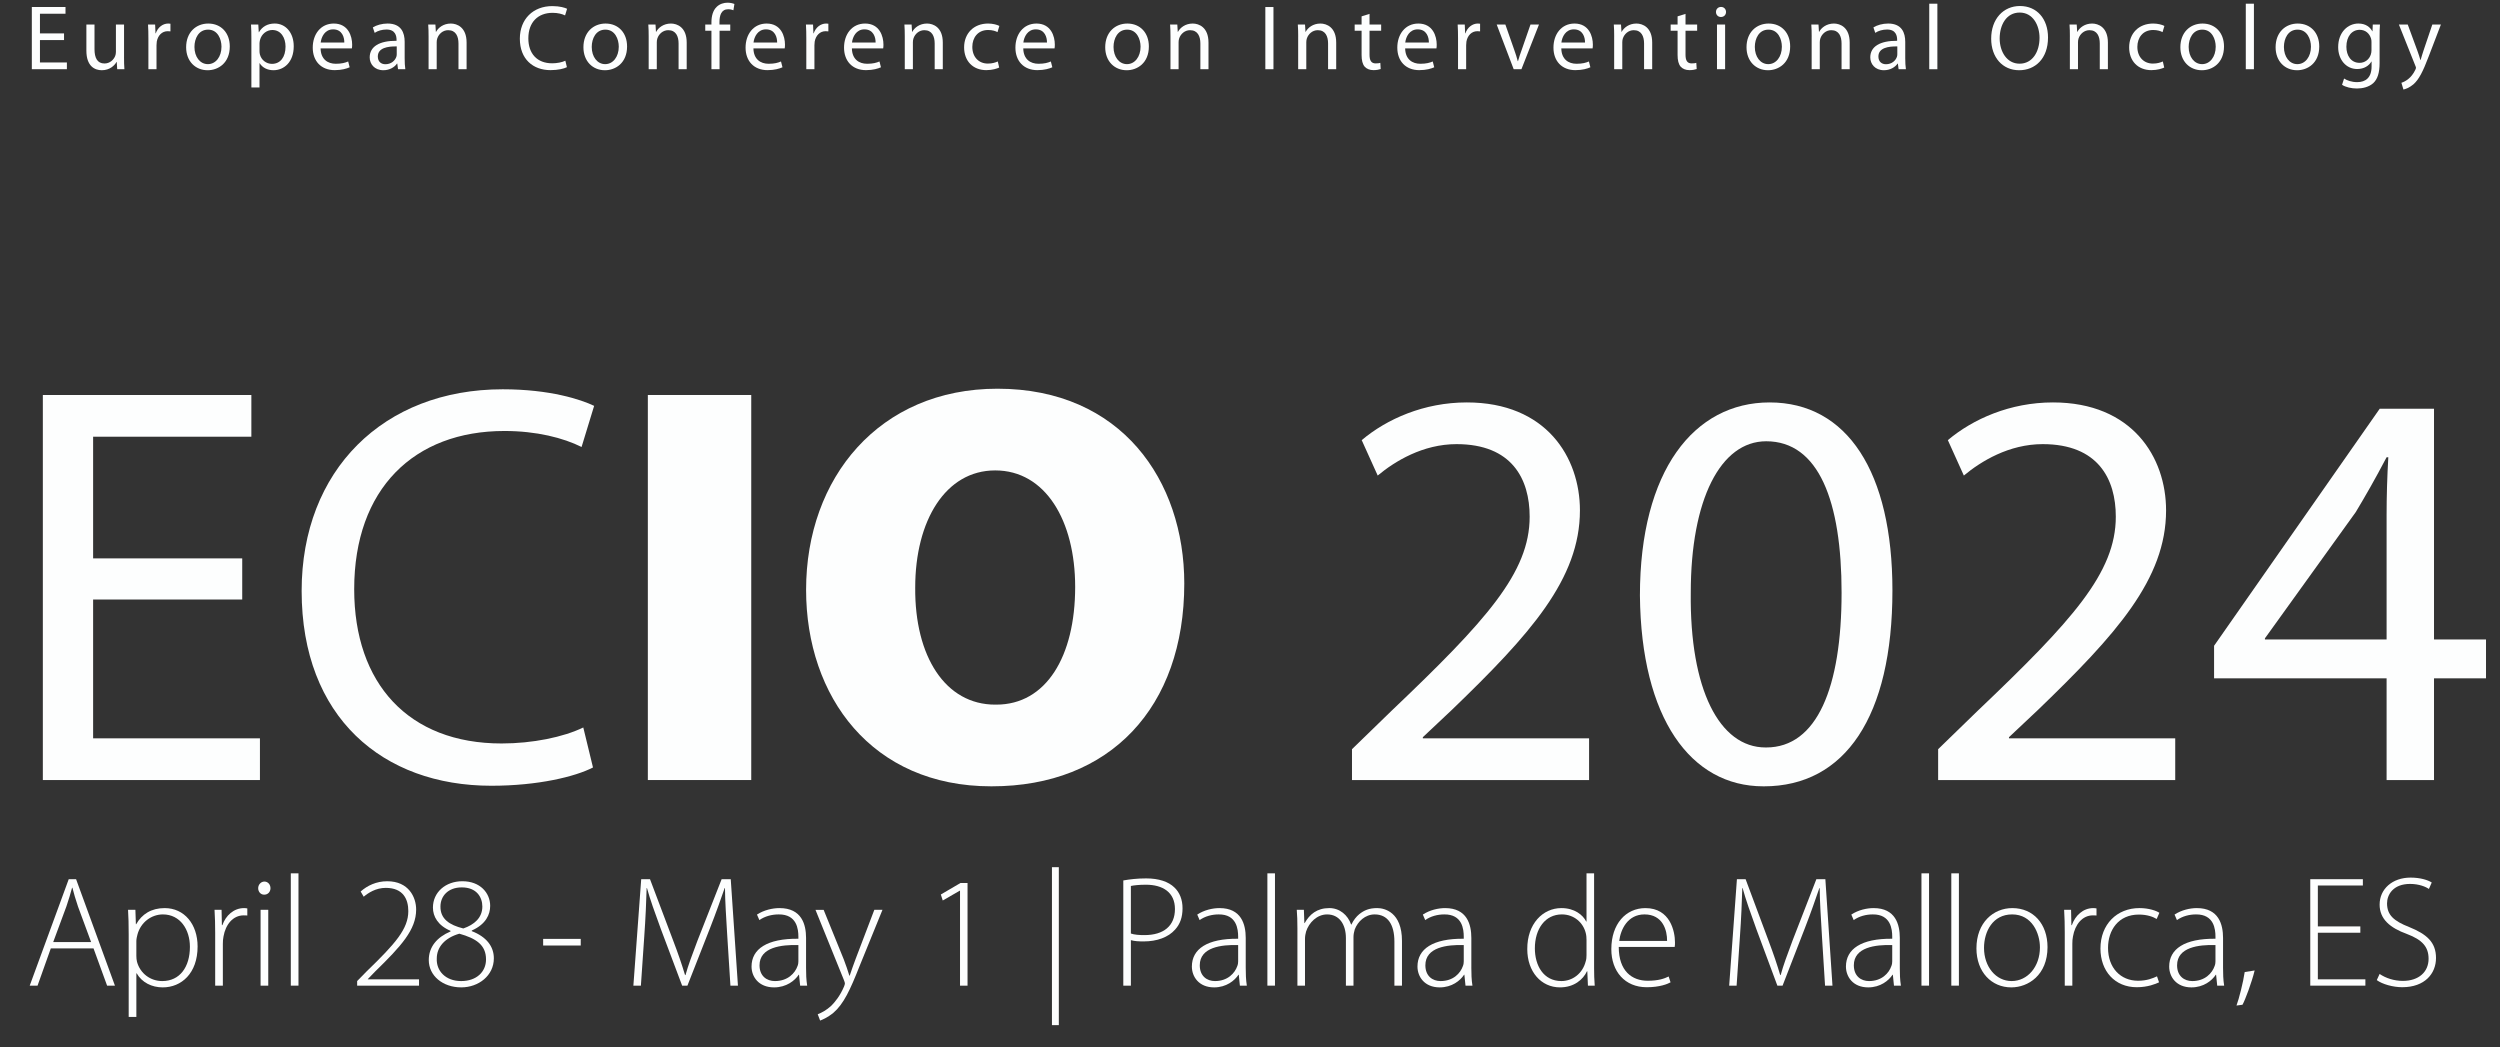
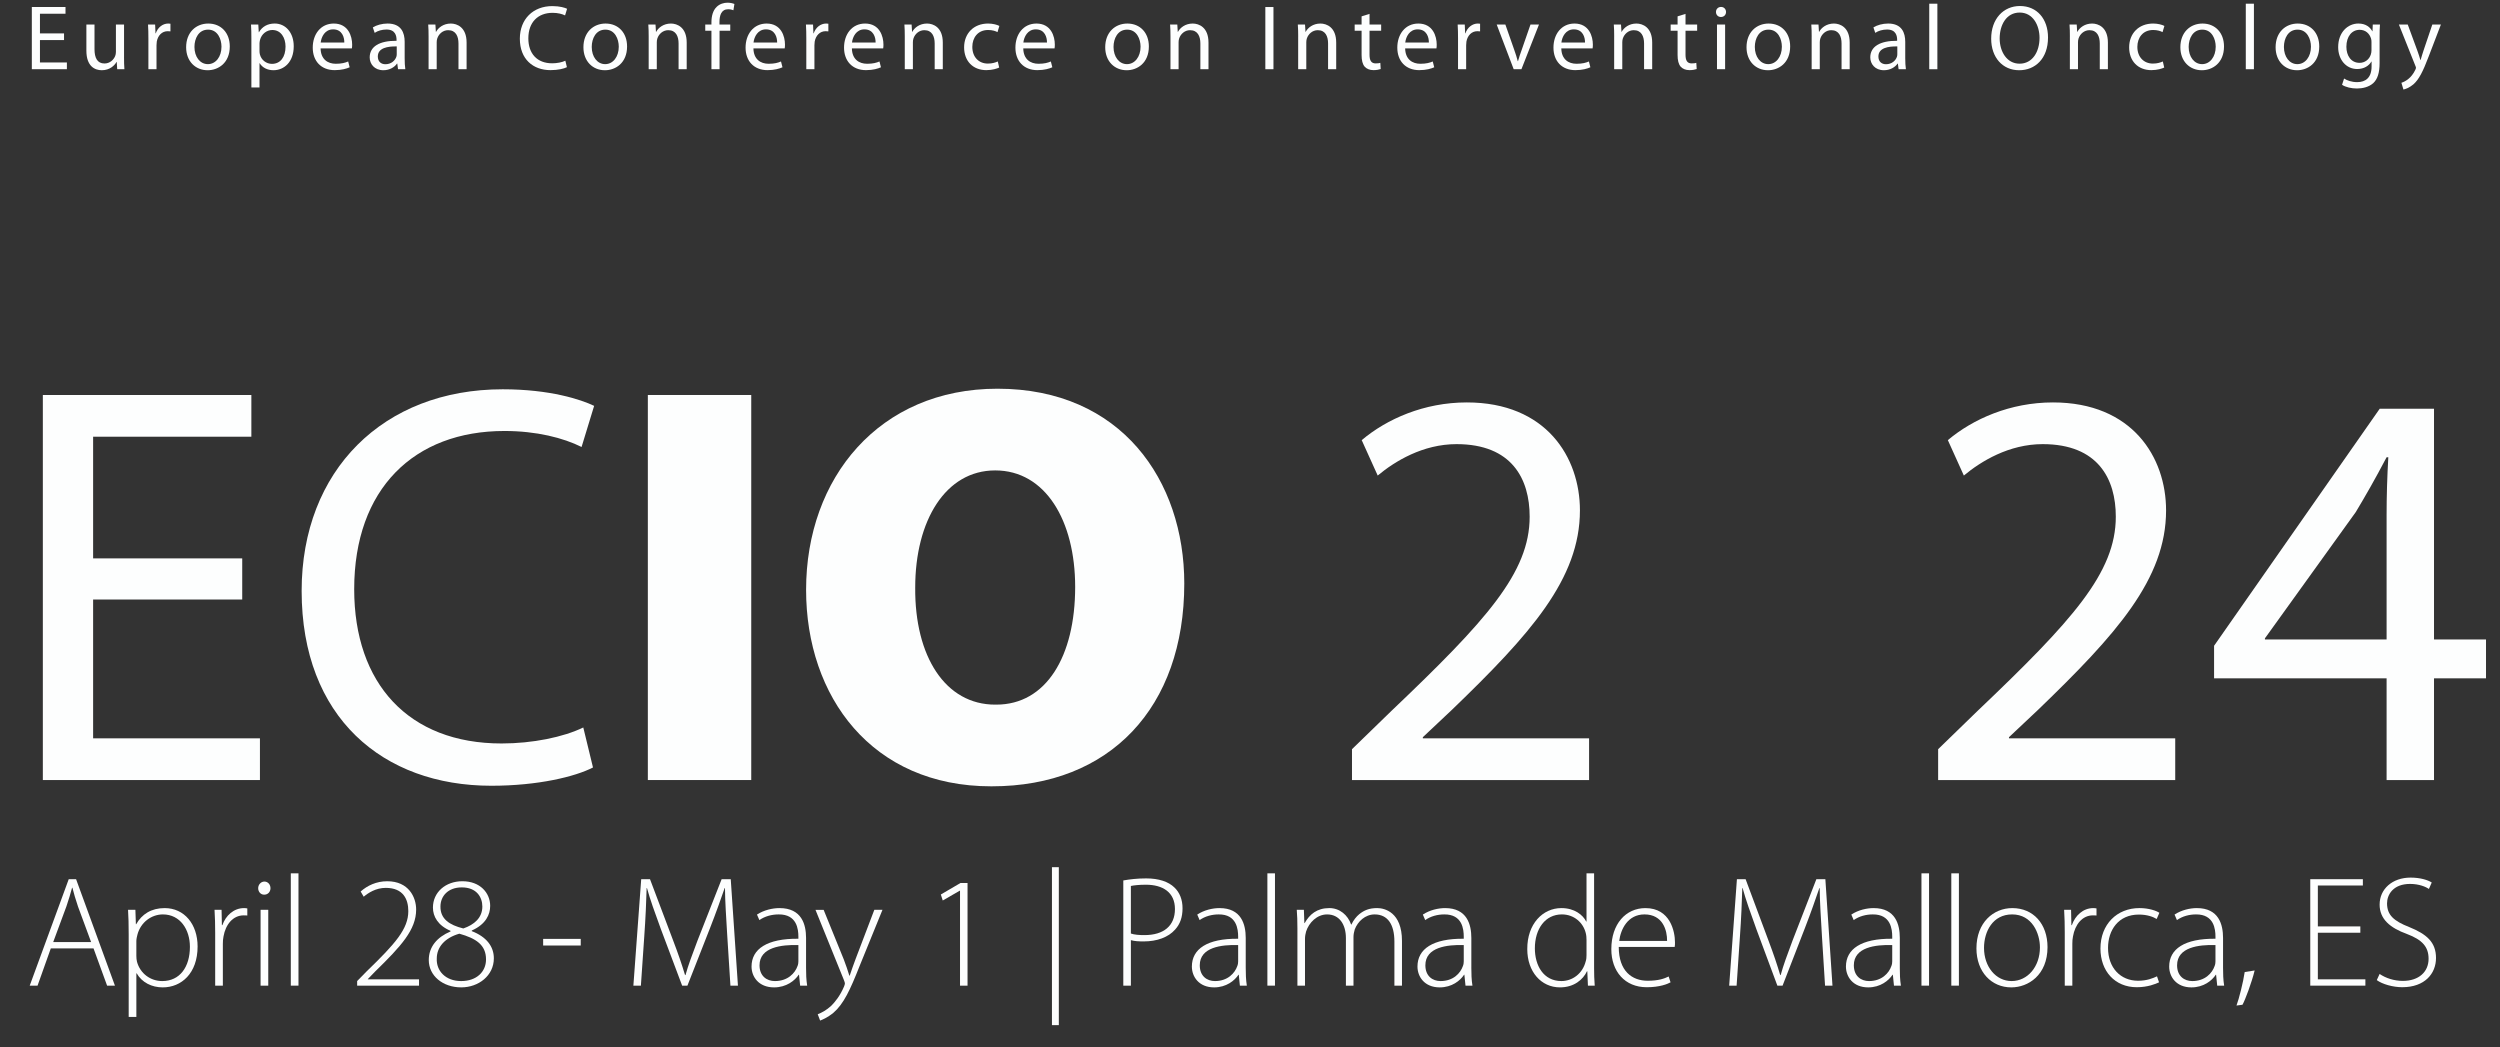
<svg xmlns="http://www.w3.org/2000/svg" id="Ebene_1" data-name="Ebene 1" width="413" height="173" viewBox="0 0 413 173">
  <rect x="0" y="0" width="413" height="173" fill="#333333" stroke="none" />
  <defs>
    <style> .cls-1 { fill: #fdfefe; } .cls-1, .cls-2 { stroke-width: 0px; } .cls-3 { clip-path: url(#clippath-2); } .cls-2 { fill: none; } .cls-4 { clip-path: url(#clippath-1); } .cls-5 { clip-path: url(#clippath); } </style>
    <clipPath id="clippath">
      <rect class="cls-2" width="412.764" height="172.848" />
    </clipPath>
    <clipPath id="clippath-1">
      <rect class="cls-2" width="412.764" height="172.848" />
    </clipPath>
    <clipPath id="clippath-2">
      <rect class="cls-2" width="412.764" height="172.848" />
    </clipPath>
  </defs>
  <g class="cls-5">
    <g>
      <path class="cls-1" d="m10.579,6.618h-3.979v3.704h4.451v1.113h-5.793V1.161h5.564v1.113h-4.222v3.247h3.979v1.098Z" />
      <path class="cls-1" d="m20.489,9.407c0,.777.015,1.448.061,2.027h-1.189l-.076-1.204h-.03c-.335.594-1.128,1.372-2.439,1.372-1.159,0-2.546-.655-2.546-3.231v-4.314h1.342v4.07c0,1.402.442,2.362,1.646,2.362.899,0,1.524-.625,1.769-1.234.076-.183.122-.427.122-.686v-4.512h1.342v5.351Z" />
      <path class="cls-1" d="m24.515,6.358c0-.869-.015-1.616-.061-2.302h1.174l.061,1.448h.045c.335-.991,1.159-1.616,2.058-1.616.137,0,.244.015.366.03v1.265c-.137-.015-.274-.03-.457-.03-.945,0-1.616.716-1.799,1.707-.031.198-.046.412-.046.625v3.948h-1.341v-5.076Z" />
      <path class="cls-1" d="m34.287,11.602c-1.981,0-3.537-1.463-3.537-3.795,0-2.469,1.631-3.917,3.659-3.917,2.119,0,3.552,1.54,3.552,3.78,0,2.744-1.906,3.933-3.659,3.933h-.015Zm.061-1.006c1.28,0,2.241-1.204,2.241-2.881,0-1.25-.625-2.82-2.21-2.82-1.57,0-2.256,1.463-2.256,2.866,0,1.616.915,2.835,2.21,2.835h.015Z" />
      <path class="cls-1" d="m41.529,6.465c0-.945-.015-1.708-.061-2.409h1.204l.076,1.265h.031c.534-.915,1.417-1.433,2.606-1.433,1.799,0,3.14,1.509,3.14,3.75,0,2.652-1.631,3.963-3.354,3.963-.991,0-1.829-.427-2.271-1.158h-.031v4.009h-1.341v-7.987Zm1.341,1.966c0,.183.015.381.061.549.229.93,1.052,1.57,1.997,1.57,1.417,0,2.241-1.158,2.241-2.851,0-1.479-.762-2.744-2.18-2.744-.915,0-1.784.64-2.043,1.662-.03.167-.076.366-.076.534v1.28Z" />
      <path class="cls-1" d="m52.963,7.99c.03,1.798,1.174,2.545,2.515,2.545.96,0,1.555-.167,2.042-.381l.244.96c-.473.213-1.296.473-2.47.473-2.256,0-3.628-1.509-3.628-3.719,0-2.226,1.326-3.979,3.476-3.979,2.409,0,3.034,2.119,3.034,3.476,0,.274-.015.472-.046.625h-5.167Zm3.917-.96c.015-.854-.351-2.18-1.844-2.18-1.372,0-1.951,1.25-2.058,2.18h3.902Z" />
      <path class="cls-1" d="m66.852,9.666c0,.64.03,1.265.106,1.768h-1.204l-.122-.93h-.046c-.396.579-1.204,1.097-2.256,1.097-1.494,0-2.256-1.052-2.256-2.119,0-1.784,1.585-2.759,4.436-2.744v-.153c0-.609-.167-1.722-1.677-1.707-.701,0-1.417.198-1.936.549l-.305-.899c.61-.381,1.509-.64,2.439-.64,2.271,0,2.82,1.54,2.82,3.018v2.759Zm-1.311-1.997c-1.463-.03-3.125.229-3.125,1.662,0,.884.579,1.28,1.25,1.28.976,0,1.601-.61,1.814-1.235.046-.137.061-.29.061-.427v-1.28Z" />
      <path class="cls-1" d="m70.801,6.054c0-.777-.015-1.387-.061-1.997h1.189l.076,1.204h.031c.366-.686,1.219-1.372,2.439-1.372,1.021,0,2.606.609,2.606,3.14v4.405h-1.341v-4.253c0-1.189-.442-2.195-1.708-2.195-.869,0-1.555.625-1.798,1.372-.061.168-.092.412-.092.625v4.451h-1.341v-5.381Z" />
      <path class="cls-1" d="m93.653,11.099c-.472.244-1.463.488-2.713.488-2.896,0-5.061-1.829-5.061-5.198,0-3.217,2.18-5.381,5.366-5.381,1.265,0,2.088.274,2.439.442l-.335,1.097c-.488-.244-1.204-.427-2.058-.427-2.409,0-4.009,1.54-4.009,4.223,0,2.515,1.448,4.116,3.933,4.116.823,0,1.646-.167,2.18-.427l.259,1.067Z" />
      <path class="cls-1" d="m99.919,11.602c-1.981,0-3.537-1.463-3.537-3.795,0-2.469,1.631-3.917,3.659-3.917,2.119,0,3.552,1.54,3.552,3.78,0,2.744-1.906,3.933-3.659,3.933h-.015Zm.061-1.006c1.28,0,2.241-1.204,2.241-2.881,0-1.25-.625-2.82-2.21-2.82-1.57,0-2.256,1.463-2.256,2.866,0,1.616.915,2.835,2.21,2.835h.015Z" />
      <path class="cls-1" d="m107.162,6.054c0-.777-.015-1.387-.061-1.997h1.189l.076,1.204h.031c.366-.686,1.219-1.372,2.439-1.372,1.021,0,2.606.609,2.606,3.14v4.405h-1.341v-4.253c0-1.189-.442-2.195-1.708-2.195-.869,0-1.555.625-1.798,1.372-.061.168-.092.412-.092.625v4.451h-1.341v-5.381Z" />
      <path class="cls-1" d="m117.529,11.435v-6.356h-1.021v-1.021h1.021v-.351c0-1.037.244-1.981.869-2.576.503-.488,1.174-.686,1.784-.686.488,0,.884.107,1.143.213l-.167,1.037c-.213-.091-.473-.167-.869-.167-1.128,0-1.433,1.006-1.433,2.134v.396h1.783v1.021h-1.768v6.356h-1.341Z" />
      <path class="cls-1" d="m124.466,7.99c.03,1.798,1.174,2.545,2.515,2.545.96,0,1.555-.167,2.042-.381l.244.96c-.473.213-1.296.473-2.47.473-2.256,0-3.628-1.509-3.628-3.719,0-2.226,1.326-3.979,3.476-3.979,2.409,0,3.034,2.119,3.034,3.476,0,.274-.015.472-.046.625h-5.167Zm3.917-.96c.015-.854-.351-2.18-1.844-2.18-1.372,0-1.951,1.25-2.058,2.18h3.902Z" />
      <path class="cls-1" d="m133.202,6.358c0-.869-.015-1.616-.061-2.302h1.174l.061,1.448h.045c.335-.991,1.159-1.616,2.058-1.616.137,0,.244.015.366.03v1.265c-.137-.015-.274-.03-.457-.03-.945,0-1.616.716-1.799,1.707-.031.198-.046.412-.046.625v3.948h-1.341v-5.076Z" />
      <path class="cls-1" d="m140.733,7.99c.03,1.798,1.174,2.545,2.515,2.545.96,0,1.555-.167,2.042-.381l.244.96c-.473.213-1.296.473-2.47.473-2.256,0-3.628-1.509-3.628-3.719,0-2.226,1.326-3.979,3.476-3.979,2.409,0,3.034,2.119,3.034,3.476,0,.274-.016.472-.046.625h-5.167Zm3.917-.96c.015-.854-.351-2.18-1.844-2.18-1.372,0-1.951,1.25-2.058,2.18h3.902Z" />
      <path class="cls-1" d="m149.469,6.054c0-.777-.015-1.387-.061-1.997h1.189l.076,1.204h.031c.366-.686,1.219-1.372,2.439-1.372,1.021,0,2.606.609,2.606,3.14v4.405h-1.341v-4.253c0-1.189-.442-2.195-1.708-2.195-.869,0-1.555.625-1.798,1.372-.061.168-.092.412-.092.625v4.451h-1.341v-5.381Z" />
      <path class="cls-1" d="m165.064,11.16c-.351.167-1.128.427-2.119.427-2.226,0-3.674-1.509-3.674-3.765,0-2.271,1.555-3.933,3.963-3.933.793,0,1.494.198,1.86.396l-.305,1.021c-.32-.167-.823-.351-1.555-.351-1.692,0-2.606,1.265-2.606,2.79,0,1.708,1.098,2.759,2.561,2.759.762,0,1.265-.183,1.646-.351l.229,1.006Z" />
      <path class="cls-1" d="m169.044,7.99c.03,1.798,1.174,2.545,2.515,2.545.96,0,1.555-.167,2.042-.381l.244.96c-.473.213-1.296.473-2.47.473-2.256,0-3.628-1.509-3.628-3.719,0-2.226,1.326-3.979,3.476-3.979,2.409,0,3.034,2.119,3.034,3.476,0,.274-.016.472-.046.625h-5.167Zm3.917-.96c.015-.854-.351-2.18-1.844-2.18-1.372,0-1.951,1.25-2.058,2.18h3.902Z" />
      <path class="cls-1" d="m186.119,11.602c-1.981,0-3.537-1.463-3.537-3.795,0-2.469,1.631-3.917,3.659-3.917,2.119,0,3.552,1.54,3.552,3.78,0,2.744-1.906,3.933-3.659,3.933h-.015Zm.061-1.006c1.28,0,2.241-1.204,2.241-2.881,0-1.25-.625-2.82-2.21-2.82-1.57,0-2.256,1.463-2.256,2.866,0,1.616.915,2.835,2.21,2.835h.015Z" />
      <path class="cls-1" d="m193.362,6.054c0-.777-.015-1.387-.061-1.997h1.189l.076,1.204h.031c.366-.686,1.219-1.372,2.439-1.372,1.021,0,2.606.609,2.606,3.14v4.405h-1.341v-4.253c0-1.189-.442-2.195-1.708-2.195-.869,0-1.555.625-1.798,1.372-.061.168-.092.412-.092.625v4.451h-1.341v-5.381Z" />
      <path class="cls-1" d="m210.375,1.161v10.274h-1.341V1.161h1.341Z" />
      <path class="cls-1" d="m214.461,6.054c0-.777-.015-1.387-.061-1.997h1.189l.076,1.204h.03c.365-.686,1.22-1.372,2.438-1.372,1.021,0,2.607.609,2.607,3.14v4.405h-1.342v-4.253c0-1.189-.442-2.195-1.707-2.195-.869,0-1.555.625-1.799,1.372-.062.168-.092.412-.092.625v4.451h-1.342v-5.381Z" />
      <path class="cls-1" d="m226.246,2.289v1.768h1.921v1.021h-1.921v3.963c0,.915.259,1.433,1.006,1.433.366,0,.579-.03.777-.091l.062,1.021c-.26.091-.671.183-1.189.183-.625,0-1.128-.213-1.448-.564-.365-.412-.518-1.067-.518-1.936v-4.009h-1.144v-1.021h1.144v-1.356l1.311-.412Z" />
      <path class="cls-1" d="m232.132,7.99c.03,1.798,1.174,2.545,2.515,2.545.961,0,1.556-.167,2.043-.381l.244.96c-.473.213-1.296.473-2.47.473-2.256,0-3.628-1.509-3.628-3.719,0-2.226,1.326-3.979,3.476-3.979,2.408,0,3.033,2.119,3.033,3.476,0,.274-.015.472-.045.625h-5.168Zm3.918-.96c.015-.854-.351-2.18-1.845-2.18-1.372,0-1.951,1.25-2.058,2.18h3.902Z" />
      <path class="cls-1" d="m240.867,6.358c0-.869-.015-1.616-.061-2.302h1.174l.061,1.448h.046c.336-.991,1.159-1.616,2.058-1.616.138,0,.244.015.366.03v1.265c-.137-.015-.274-.03-.457-.03-.945,0-1.616.716-1.799,1.707-.03.198-.046.412-.046.625v3.948h-1.342v-5.076Z" />
      <path class="cls-1" d="m248.688,4.057l1.448,4.131c.244.686.442,1.296.595,1.906h.046c.167-.61.381-1.22.625-1.906l1.433-4.131h1.402l-2.896,7.378h-1.28l-2.805-7.378h1.433Z" />
      <path class="cls-1" d="m257.928,7.99c.03,1.798,1.174,2.545,2.516,2.545.96,0,1.555-.167,2.042-.381l.244.96c-.473.213-1.296.473-2.47.473-2.256,0-3.628-1.509-3.628-3.719,0-2.226,1.326-3.979,3.476-3.979,2.408,0,3.033,2.119,3.033,3.476,0,.274-.015.472-.045.625h-5.168Zm3.918-.96c.015-.854-.351-2.18-1.845-2.18-1.372,0-1.951,1.25-2.058,2.18h3.902Z" />
      <path class="cls-1" d="m266.663,6.054c0-.777-.015-1.387-.061-1.997h1.189l.076,1.204h.03c.365-.686,1.22-1.372,2.438-1.372,1.021,0,2.607.609,2.607,3.14v4.405h-1.342v-4.253c0-1.189-.442-2.195-1.707-2.195-.869,0-1.555.625-1.799,1.372-.062.168-.092.412-.092.625v4.451h-1.342v-5.381Z" />
      <path class="cls-1" d="m278.448,2.289v1.768h1.921v1.021h-1.921v3.963c0,.915.259,1.433,1.006,1.433.366,0,.579-.03.777-.091l.062,1.021c-.26.091-.671.183-1.189.183-.625,0-1.128-.213-1.448-.564-.365-.412-.518-1.067-.518-1.936v-4.009h-1.144v-1.021h1.144v-1.356l1.311-.412Z" />
      <path class="cls-1" d="m284.287,2.807c-.487,0-.808-.381-.808-.823,0-.472.335-.838.838-.838.488,0,.823.366.823.838,0,.442-.32.823-.838.823h-.016Zm-.641,8.628v-7.378h1.342v7.378h-1.342Z" />
      <path class="cls-1" d="m292.062,11.602c-1.982,0-3.537-1.463-3.537-3.795,0-2.469,1.631-3.917,3.658-3.917,2.119,0,3.552,1.54,3.552,3.78,0,2.744-1.905,3.933-3.658,3.933h-.015Zm.061-1.006c1.28,0,2.241-1.204,2.241-2.881,0-1.25-.625-2.82-2.211-2.82-1.57,0-2.256,1.463-2.256,2.866,0,1.616.915,2.835,2.21,2.835h.016Z" />
      <path class="cls-1" d="m299.289,6.054c0-.777-.015-1.387-.061-1.997h1.189l.076,1.204h.03c.365-.686,1.22-1.372,2.438-1.372,1.021,0,2.607.609,2.607,3.14v4.405h-1.342v-4.253c0-1.189-.442-2.195-1.707-2.195-.869,0-1.555.625-1.799,1.372-.062.168-.092.412-.092.625v4.451h-1.342v-5.381Z" />
      <path class="cls-1" d="m314.748,9.666c0,.64.031,1.265.107,1.768h-1.205l-.121-.93h-.046c-.396.579-1.204,1.097-2.256,1.097-1.494,0-2.257-1.052-2.257-2.119,0-1.784,1.586-2.759,4.437-2.744v-.153c0-.609-.168-1.722-1.677-1.707-.701,0-1.418.198-1.937.549l-.305-.899c.609-.381,1.509-.64,2.439-.64,2.271,0,2.819,1.54,2.819,3.018v2.759Zm-1.311-1.997c-1.464-.03-3.125.229-3.125,1.662,0,.884.579,1.28,1.25,1.28.976,0,1.601-.61,1.813-1.235.046-.137.062-.29.062-.427v-1.28Z" />
      <path class="cls-1" d="m318.712.612h1.342v10.823h-1.342V.612Z" />
      <path class="cls-1" d="m333.562,11.602c-2.729,0-4.619-2.104-4.619-5.213,0-3.262,2.012-5.396,4.756-5.396,2.82,0,4.634,2.149,4.634,5.198,0,3.521-2.149,5.411-4.756,5.411h-.015Zm.076-1.082c2.104,0,3.292-1.936,3.292-4.268,0-2.043-1.066-4.177-3.277-4.177-2.21,0-3.308,2.058-3.308,4.283,0,2.165,1.189,4.162,3.277,4.162h.016Z" />
      <path class="cls-1" d="m341.946,6.054c0-.777-.015-1.387-.061-1.997h1.189l.076,1.204h.03c.365-.686,1.22-1.372,2.438-1.372,1.021,0,2.607.609,2.607,3.14v4.405h-1.342v-4.253c0-1.189-.442-2.195-1.707-2.195-.869,0-1.555.625-1.799,1.372-.062.168-.092.412-.092.625v4.451h-1.342v-5.381Z" />
      <path class="cls-1" d="m357.528,11.16c-.351.167-1.128.427-2.119.427-2.226,0-3.674-1.509-3.674-3.765,0-2.271,1.555-3.933,3.964-3.933.792,0,1.493.198,1.859.396l-.305,1.021c-.32-.167-.823-.351-1.555-.351-1.692,0-2.607,1.265-2.607,2.79,0,1.708,1.098,2.759,2.562,2.759.762,0,1.265-.183,1.646-.351l.229,1.006Z" />
      <path class="cls-1" d="m363.733,11.602c-1.982,0-3.537-1.463-3.537-3.795,0-2.469,1.631-3.917,3.658-3.917,2.119,0,3.552,1.54,3.552,3.78,0,2.744-1.905,3.933-3.658,3.933h-.015Zm.061-1.006c1.28,0,2.241-1.204,2.241-2.881,0-1.25-.625-2.82-2.211-2.82-1.57,0-2.256,1.463-2.256,2.866,0,1.616.915,2.835,2.21,2.835h.016Z" />
      <path class="cls-1" d="m371.005.612h1.342v10.823h-1.342V.612Z" />
      <path class="cls-1" d="m379.467,11.602c-1.982,0-3.537-1.463-3.537-3.795,0-2.469,1.631-3.917,3.658-3.917,2.119,0,3.552,1.54,3.552,3.78,0,2.744-1.905,3.933-3.658,3.933h-.015Zm.061-1.006c1.28,0,2.241-1.204,2.241-2.881,0-1.25-.625-2.82-2.211-2.82-1.57,0-2.256,1.463-2.256,2.866,0,1.616.915,2.835,2.21,2.835h.016Z" />
      <path class="cls-1" d="m393.111,10.352c0,1.708-.351,2.729-1.052,3.384-.732.655-1.769.884-2.698.884-.884,0-1.859-.213-2.454-.61l.335-1.037c.488.32,1.25.595,2.165.595,1.372,0,2.378-.717,2.378-2.592v-.808h-.03c-.396.686-1.205,1.235-2.348,1.235-1.829,0-3.141-1.555-3.141-3.613,0-2.5,1.631-3.902,3.339-3.902,1.28,0,1.966.655,2.302,1.28h.03l.046-1.113h1.188c-.046.519-.061,1.128-.061,2.012v4.283Zm-1.342-3.399c0-.213-.015-.412-.076-.595-.244-.792-.884-1.433-1.875-1.433-1.28,0-2.195,1.082-2.195,2.805,0,1.433.747,2.652,2.181,2.652.838,0,1.585-.519,1.859-1.387.076-.213.106-.473.106-.716v-1.326Z" />
      <path class="cls-1" d="m397.762,4.057l1.601,4.36c.183.488.366,1.067.487,1.509h.031c.137-.442.289-1.006.473-1.54l1.463-4.329h1.418l-2.013,5.259c-.96,2.53-1.615,3.811-2.53,4.619-.671.564-1.311.792-1.646.854l-.335-1.113c.335-.106.777-.32,1.174-.655.365-.29.808-.808,1.128-1.494.061-.137.106-.244.106-.32s-.03-.183-.106-.351l-2.714-6.799h1.464Z" />
    </g>
  </g>
  <g>
    <path class="cls-1" d="m8.395,156.67l-2.192,6.158h-1.294l6.445-17.586h1.215l6.418,17.586h-1.294l-2.245-6.158h-7.052Zm6.656-1.043l-2.166-5.871c-.422-1.227-.66-2.113-.924-3.105h-.053c-.264,1.018-.555,1.932-.925,3.053l-2.192,5.924h6.26Z" />
    <path class="cls-1" d="m21.258,154.296c0-1.565-.027-2.792-.106-3.992h1.215l.08,2.374h.053c.924-1.644,2.483-2.661,4.702-2.661,3.249,0,5.441,2.661,5.441,6.341,0,4.462-2.694,6.758-5.758,6.758-1.822,0-3.434-.809-4.305-2.322h-.053v7.201h-1.268v-13.698Zm1.268,3.601c0,.34.026.679.105.991.528,1.932,2.219,3.184,4.173,3.184,2.906,0,4.569-2.322,4.569-5.662,0-2.817-1.584-5.349-4.463-5.349-1.849,0-3.645,1.252-4.2,3.313-.08.339-.185.73-.185,1.07v2.452Z" />
    <path class="cls-1" d="m35.547,154.061c0-1.252-.027-2.53-.106-3.757h1.162l.053,2.531h.08c.555-1.592,1.875-2.818,3.592-2.818.185,0,.37.026.528.053v1.174c-.185-.026-.37-.026-.607-.026-1.743,0-2.984,1.487-3.328,3.496-.079.366-.105.783-.105,1.201v6.914h-1.268v-8.768Z" />
    <path class="cls-1" d="m43.629,147.799c-.581,0-.978-.496-.978-1.069,0-.574.449-1.097,1.03-1.097s1.003.496,1.003,1.097c0,.573-.396,1.069-1.03,1.069h-.026Zm-.581,15.029v-12.524h1.268v12.524h-1.268Z" />
    <path class="cls-1" d="m48.041,144.276h1.268v18.552h-1.268v-18.552Z" />
    <path class="cls-1" d="m59.001,162.828v-.757l1.585-1.617c4.781-4.619,6.867-7.02,6.867-9.941,0-1.931-.819-3.836-3.724-3.836-1.638,0-2.905.835-3.645,1.461l-.502-.86c1.109-.992,2.615-1.696,4.385-1.696,3.566,0,4.781,2.661,4.781,4.671,0,3.34-2.457,6.027-6.762,10.228l-1.215,1.253v.052h8.452v1.044h-10.222Z" />
    <path class="cls-1" d="m76.408,145.581c2.879,0,4.569,1.904,4.569,4.07,0,1.409-.687,3.026-3.038,4.07v.104c2.43.939,3.645,2.531,3.645,4.488,0,2.87-2.536,4.801-5.388,4.801-3.064,0-5.362-1.931-5.362-4.514,0-2.192,1.374-3.784,3.592-4.724v-.104c-2.087-.888-2.906-2.375-2.906-3.836,0-2.558,2.113-4.357,4.86-4.357h.027Zm-.211,16.49c2.509,0,4.094-1.514,4.094-3.574,0-2.4-1.638-3.471-4.411-4.253-2.43.704-3.725,2.243-3.725,4.096-.105,2.01,1.426,3.731,4.015,3.731h.026Zm.079-15.473c-2.271,0-3.513,1.461-3.513,3.157-.026,2.035,1.453,3.053,3.777,3.627,1.822-.626,3.143-1.774,3.143-3.627,0-1.539-.951-3.157-3.381-3.157h-.026Z" />
  </g>
  <path class="cls-1" d="m95.938,155.104v1.096h-6.21v-1.096h6.21Z" />
  <g>
    <path class="cls-1" d="m120.138,154.505c-.159-2.636-.37-5.871-.37-7.802h-.053c-.66,1.904-1.373,3.939-2.403,6.575l-3.75,9.55h-.872l-3.513-9.341c-1.004-2.74-1.77-4.854-2.298-6.784h-.053c-.053,2.062-.185,5.114-.396,8.036l-.555,8.089h-1.241l1.294-17.586h1.453l3.83,10.149c.845,2.218,1.453,3.992,1.955,5.688h.079c.449-1.618,1.083-3.313,1.981-5.688l3.988-10.149h1.505l1.188,17.586h-1.241l-.528-8.323Z" />
    <path class="cls-1" d="m133.16,159.854c0,.991.026,2.009.185,2.975h-1.162l-.185-1.801h-.053c-.634.966-2.034,2.088-4.067,2.088-2.562,0-3.724-1.774-3.724-3.444,0-2.896,2.562-4.645,7.739-4.592v-.34c0-1.227-.238-3.705-3.249-3.679-1.109,0-2.271.287-3.196.939l-.396-.913c1.162-.757,2.588-1.07,3.724-1.07,3.671,0,4.385,2.714,4.385,4.932v4.905Zm-1.268-3.731c-2.773-.078-6.418.34-6.418,3.34,0,1.801,1.215,2.609,2.536,2.609,2.113,0,3.328-1.278,3.751-2.505.105-.261.132-.548.132-.757v-2.688Z" />
    <path class="cls-1" d="m136.065,150.304l3.328,8.193c.343.887.687,1.904.924,2.688h.053c.264-.757.581-1.748.978-2.766l3.09-8.115h1.347l-3.803,9.341c-1.532,3.888-2.615,6.21-4.279,7.646-1.004.835-1.928,1.2-2.219,1.305l-.396-1.044c.634-.234,1.453-.679,2.219-1.383.634-.626,1.479-1.67,2.113-3.157.105-.261.158-.417.158-.548,0-.104-.053-.287-.158-.548l-4.702-11.611h1.347Z" />
    <path class="cls-1" d="m158.595,147.146h-.053l-2.8,1.618-.317-.992,3.249-1.904h1.163v16.96h-1.242v-15.682Z" />
    <path class="cls-1" d="m174.918,143.259v26.093h-1.136v-26.093h1.136Z" />
  </g>
  <g>
    <path class="cls-1" d="m185.569,145.45c1.018-.183,2.296-.339,3.784-.339,2.087,0,3.679.548,4.645,1.487.861.809,1.357,1.983,1.357,3.444,0,1.514-.418,2.635-1.227,3.522-1.122,1.278-3,1.957-5.167,1.957-.809,0-1.513-.026-2.14-.209v7.515h-1.252v-17.378Zm1.252,8.768c.6.209,1.383.261,2.244.261,3.157,0,5.036-1.514,5.036-4.306,0-2.766-2.009-4.018-4.801-4.018-1.148,0-2.009.104-2.479.208v7.854Z" />
    <path class="cls-1" d="m205.794,159.854c0,.991.026,2.009.183,2.975h-1.148l-.183-1.801h-.052c-.626.966-2.009,2.088-4.018,2.088-2.531,0-3.679-1.774-3.679-3.444,0-2.896,2.531-4.645,7.645-4.592v-.34c0-1.227-.235-3.705-3.209-3.679-1.096,0-2.244.287-3.157.939l-.392-.913c1.148-.757,2.557-1.07,3.679-1.07,3.626,0,4.331,2.714,4.331,4.932v4.905Zm-1.252-3.731c-2.74-.078-6.34.34-6.34,3.34,0,1.801,1.2,2.609,2.505,2.609,2.087,0,3.288-1.278,3.705-2.505.104-.261.13-.548.13-.757v-2.688Z" />
    <path class="cls-1" d="m209.372,144.276h1.253v18.552h-1.253v-18.552Z" />
    <path class="cls-1" d="m214.331,153.305c0-1.148-.026-2.01-.104-3.001h1.175l.078,2.191h.052c.81-1.435,2.01-2.479,4.07-2.479,1.723,0,3.053,1.148,3.602,2.714h.052c.339-.73.809-1.305,1.278-1.696.81-.652,1.645-1.018,2.975-1.018,1.227,0,4.097.679,4.097,5.428v7.384h-1.252v-7.28c0-2.817-1.097-4.487-3.262-4.487-1.565,0-2.792,1.174-3.288,2.479-.104.365-.209.783-.209,1.253v8.036h-1.252v-7.854c0-2.244-1.07-3.914-3.105-3.914-1.67,0-3,1.356-3.47,2.817-.104.366-.183.783-.183,1.227v7.724h-1.253v-9.523Z" />
    <path class="cls-1" d="m243.064,159.854c0,.991.026,2.009.183,2.975h-1.147l-.184-1.801h-.052c-.626.966-2.009,2.088-4.019,2.088-2.53,0-3.679-1.774-3.679-3.444,0-2.896,2.531-4.645,7.646-4.592v-.34c0-1.227-.235-3.705-3.21-3.679-1.096,0-2.244.287-3.157.939l-.392-.913c1.148-.757,2.558-1.07,3.68-1.07,3.627,0,4.331,2.714,4.331,4.932v4.905Zm-1.252-3.731c-2.74-.078-6.341.34-6.341,3.34,0,1.801,1.2,2.609,2.505,2.609,2.087,0,3.288-1.278,3.705-2.505.104-.261.131-.548.131-.757v-2.688Z" />
    <path class="cls-1" d="m263.344,144.276v15.655c0,.913.025,2.01.104,2.896h-1.122l-.104-2.374h-.053c-.652,1.383-2.14,2.661-4.462,2.661-3.104,0-5.401-2.583-5.401-6.314-.025-4.175,2.558-6.784,5.637-6.784,2.165,0,3.548,1.122,4.097,2.218h.052v-7.958h1.253Zm-1.253,10.985c0-.34-.026-.783-.131-1.148-.417-1.67-1.904-3.053-3.939-3.053-2.74,0-4.462,2.374-4.462,5.609,0,2.818,1.409,5.401,4.384,5.401,1.8,0,3.496-1.2,4.018-3.262.104-.312.131-.652.131-1.043v-2.505Z" />
    <path class="cls-1" d="m267.418,156.436c0,3.992,2.192,5.584,4.775,5.584,1.826,0,2.766-.365,3.47-.705l.313.966c-.47.261-1.748.809-3.94.809-3.601,0-5.845-2.609-5.845-6.288,0-4.175,2.401-6.784,5.637-6.784,4.097,0,4.879,3.861,4.879,5.662,0,.339,0,.521-.052.757h-9.237Zm7.984-.991c.026-1.749-.704-4.384-3.731-4.384-2.766,0-3.939,2.452-4.175,4.384h7.906Z" />
    <path class="cls-1" d="m300.978,154.505c-.156-2.636-.365-5.871-.365-7.802h-.052c-.652,1.904-1.357,3.939-2.375,6.575l-3.705,9.55h-.861l-3.47-9.341c-.991-2.74-1.748-4.854-2.271-6.784h-.052c-.052,2.062-.183,5.114-.392,8.036l-.548,8.089h-1.227l1.278-17.586h1.436l3.783,10.149c.835,2.218,1.436,3.992,1.931,5.688h.079c.443-1.618,1.069-3.313,1.957-5.688l3.939-10.149h1.487l1.174,17.586h-1.226l-.522-8.323Z" />
    <path class="cls-1" d="m313.847,159.854c0,.991.026,2.009.183,2.975h-1.147l-.183-1.801h-.053c-.626.966-2.009,2.088-4.019,2.088-2.53,0-3.679-1.774-3.679-3.444,0-2.896,2.531-4.645,7.646-4.592v-.34c0-1.227-.235-3.705-3.21-3.679-1.096,0-2.244.287-3.157.939l-.392-.913c1.148-.757,2.558-1.07,3.68-1.07,3.627,0,4.331,2.714,4.331,4.932v4.905Zm-1.252-3.731c-2.74-.078-6.341.34-6.341,3.34,0,1.801,1.2,2.609,2.505,2.609,2.087,0,3.288-1.278,3.705-2.505.104-.261.131-.548.131-.757v-2.688Z" />
    <path class="cls-1" d="m317.425,144.276h1.253v18.552h-1.253v-18.552Z" />
    <path class="cls-1" d="m322.357,144.276h1.253v18.552h-1.253v-18.552Z" />
    <path class="cls-1" d="m332.248,163.115c-3.236,0-5.741-2.531-5.741-6.445,0-4.279,2.818-6.653,5.924-6.653,3.47,0,5.818,2.609,5.818,6.445,0,4.645-3.21,6.653-5.976,6.653h-.025Zm.078-1.044c2.609,0,4.67-2.349,4.67-5.558,0-2.296-1.278-5.453-4.592-5.453-3.209,0-4.645,2.844-4.645,5.531,0,3.131,1.983,5.479,4.54,5.479h.026Z" />
    <path class="cls-1" d="m341.098,154.061c0-1.252-.026-2.53-.104-3.757h1.147l.053,2.531h.078c.548-1.592,1.853-2.818,3.549-2.818.183,0,.365.026.521.053v1.174c-.183-.026-.365-.026-.601-.026-1.722,0-2.948,1.487-3.287,3.496-.078.366-.104.783-.104,1.201v6.914h-1.252v-8.768Z" />
    <path class="cls-1" d="m356.676,162.28c-.548.261-1.853.809-3.679.809-3.601,0-6.002-2.635-6.002-6.393,0-3.992,2.714-6.68,6.445-6.68,1.539,0,2.818.443,3.288.783l-.444,1.018c-.6-.365-1.565-.73-2.948-.73-3.366,0-5.088,2.557-5.088,5.505,0,3.288,2.062,5.428,4.958,5.428,1.487,0,2.452-.418,3.131-.73l.339.991Z" />
    <path class="cls-1" d="m367.247,159.854c0,.991.026,2.009.183,2.975h-1.147l-.183-1.801h-.053c-.626.966-2.009,2.088-4.019,2.088-2.53,0-3.679-1.774-3.679-3.444,0-2.896,2.531-4.645,7.646-4.592v-.34c0-1.227-.235-3.705-3.21-3.679-1.096,0-2.244.287-3.157.939l-.392-.913c1.148-.757,2.558-1.07,3.68-1.07,3.627,0,4.331,2.714,4.331,4.932v4.905Zm-1.252-3.731c-2.74-.078-6.341.34-6.341,3.34,0,1.801,1.2,2.609,2.505,2.609,2.087,0,3.288-1.278,3.705-2.505.104-.261.131-.548.131-.757v-2.688Z" />
    <path class="cls-1" d="m369.468,166.116c.417-1.097,1.122-3.914,1.356-5.532l1.644-.261c-.47,1.957-1.591,4.932-2.009,5.662l-.991.131Z" />
    <path class="cls-1" d="m389.927,154.087h-7.019v7.697h7.854v1.044h-9.106v-17.586h8.689v1.043h-7.437v6.758h7.019v1.044Z" />
    <path class="cls-1" d="m393.113,160.897c.991.679,2.375,1.147,3.836,1.147,2.635,0,4.253-1.487,4.253-3.652,0-1.957-1.018-3.131-3.575-4.097-2.817-1.018-4.514-2.479-4.514-4.854,0-2.583,2.113-4.462,5.114-4.462,1.644,0,2.896.418,3.496.81l-.47,1.069c-.47-.339-1.591-.835-3.104-.835-2.845,0-3.81,1.826-3.81,3.21,0,1.931,1.122,2.922,3.653,3.913,2.896,1.175,4.436,2.505,4.436,5.114,0,2.558-1.827,4.827-5.584,4.827-1.514,0-3.288-.495-4.201-1.174l.47-1.018Z" />
  </g>
  <g class="cls-4">
    <g>
      <path class="cls-1" d="m40.015,99.04H15.383v22.933h27.558v6.89H7.078v-63.609h34.447v6.89H15.383v20.101h24.632v6.796Z" />
      <path class="cls-1" d="m97.963,126.786c-2.926,1.51-9.06,3.02-16.799,3.02-17.931,0-31.333-11.324-31.333-32.182,0-19.913,13.496-33.314,33.22-33.314,7.833,0,12.93,1.699,15.1,2.737l-2.076,6.795c-3.02-1.51-7.456-2.643-12.741-2.643-14.911,0-24.821,9.532-24.821,26.142,0,15.572,8.966,25.481,24.349,25.481,5.096,0,10.192-1.038,13.496-2.643l1.604,6.606Z" />
    </g>
  </g>
  <g>
    <path class="cls-1" d="m124.106,65.253v63.609h-17.082v-63.609h17.082Z" />
    <path class="cls-1" d="m163.745,129.9c-19.725,0-30.578-14.817-30.578-32.465,0-18.498,12.08-33.22,31.616-33.22,20.479,0,30.861,15.195,30.861,32.182,0,20.479-12.269,33.503-31.805,33.503h-.094Zm.849-13.496c8.211,0,13.024-7.927,13.024-19.441,0-10.947-4.908-19.251-13.212-19.251-8.211,0-13.213,8.305-13.213,19.346-.094,11.42,5.002,19.347,13.213,19.347h.188Z" />
  </g>
  <g class="cls-3">
    <g>
      <path class="cls-1" d="m223.349,128.862v-5.097l6.512-6.323c15.666-14.911,22.839-22.839,22.839-32.087,0-6.229-2.926-11.985-12.08-11.985-5.568,0-10.192,2.831-13.023,5.19l-2.643-5.851c4.152-3.492,10.287-6.229,17.365-6.229,13.118,0,18.686,9.06,18.686,17.837,0,11.325-8.21,20.479-21.14,32.937l-4.813,4.53v.188h27.464v6.89h-39.166Z" />
-       <path class="cls-1" d="m291.3,129.9c-11.985,0-20.196-11.23-20.385-31.521,0-20.667,8.966-31.898,21.423-31.898,12.836,0,20.291,11.514,20.291,31.049,0,20.857-7.833,32.371-21.234,32.371h-.095Zm.473-6.418c8.399,0,12.457-9.909,12.457-25.575,0-15.1-3.774-25.009-12.457-25.009-7.551,0-12.458,9.626-12.458,25.009-.188,15.949,4.719,25.575,12.363,25.575h.095Z" />
      <path class="cls-1" d="m320.18,128.862v-5.097l6.512-6.323c15.666-14.911,22.839-22.839,22.839-32.087,0-6.229-2.926-11.985-12.08-11.985-5.568,0-10.192,2.831-13.023,5.19l-2.643-5.851c4.152-3.492,10.287-6.229,17.365-6.229,13.118,0,18.686,9.06,18.686,17.837,0,11.325-8.21,20.479-21.14,32.937l-4.813,4.53v.188h27.464v6.89h-39.166Z" />
      <path class="cls-1" d="m394.266,128.862v-16.799h-28.501v-5.38l27.368-39.165h8.966v38.127h8.589v6.418h-8.589v16.799h-7.833Zm0-23.217v-20.479c0-3.209.095-6.417.283-9.626h-.283c-1.888,3.586-3.397,6.229-5.097,9.06l-15.005,20.856v.188h20.102Z" />
    </g>
  </g>
</svg>